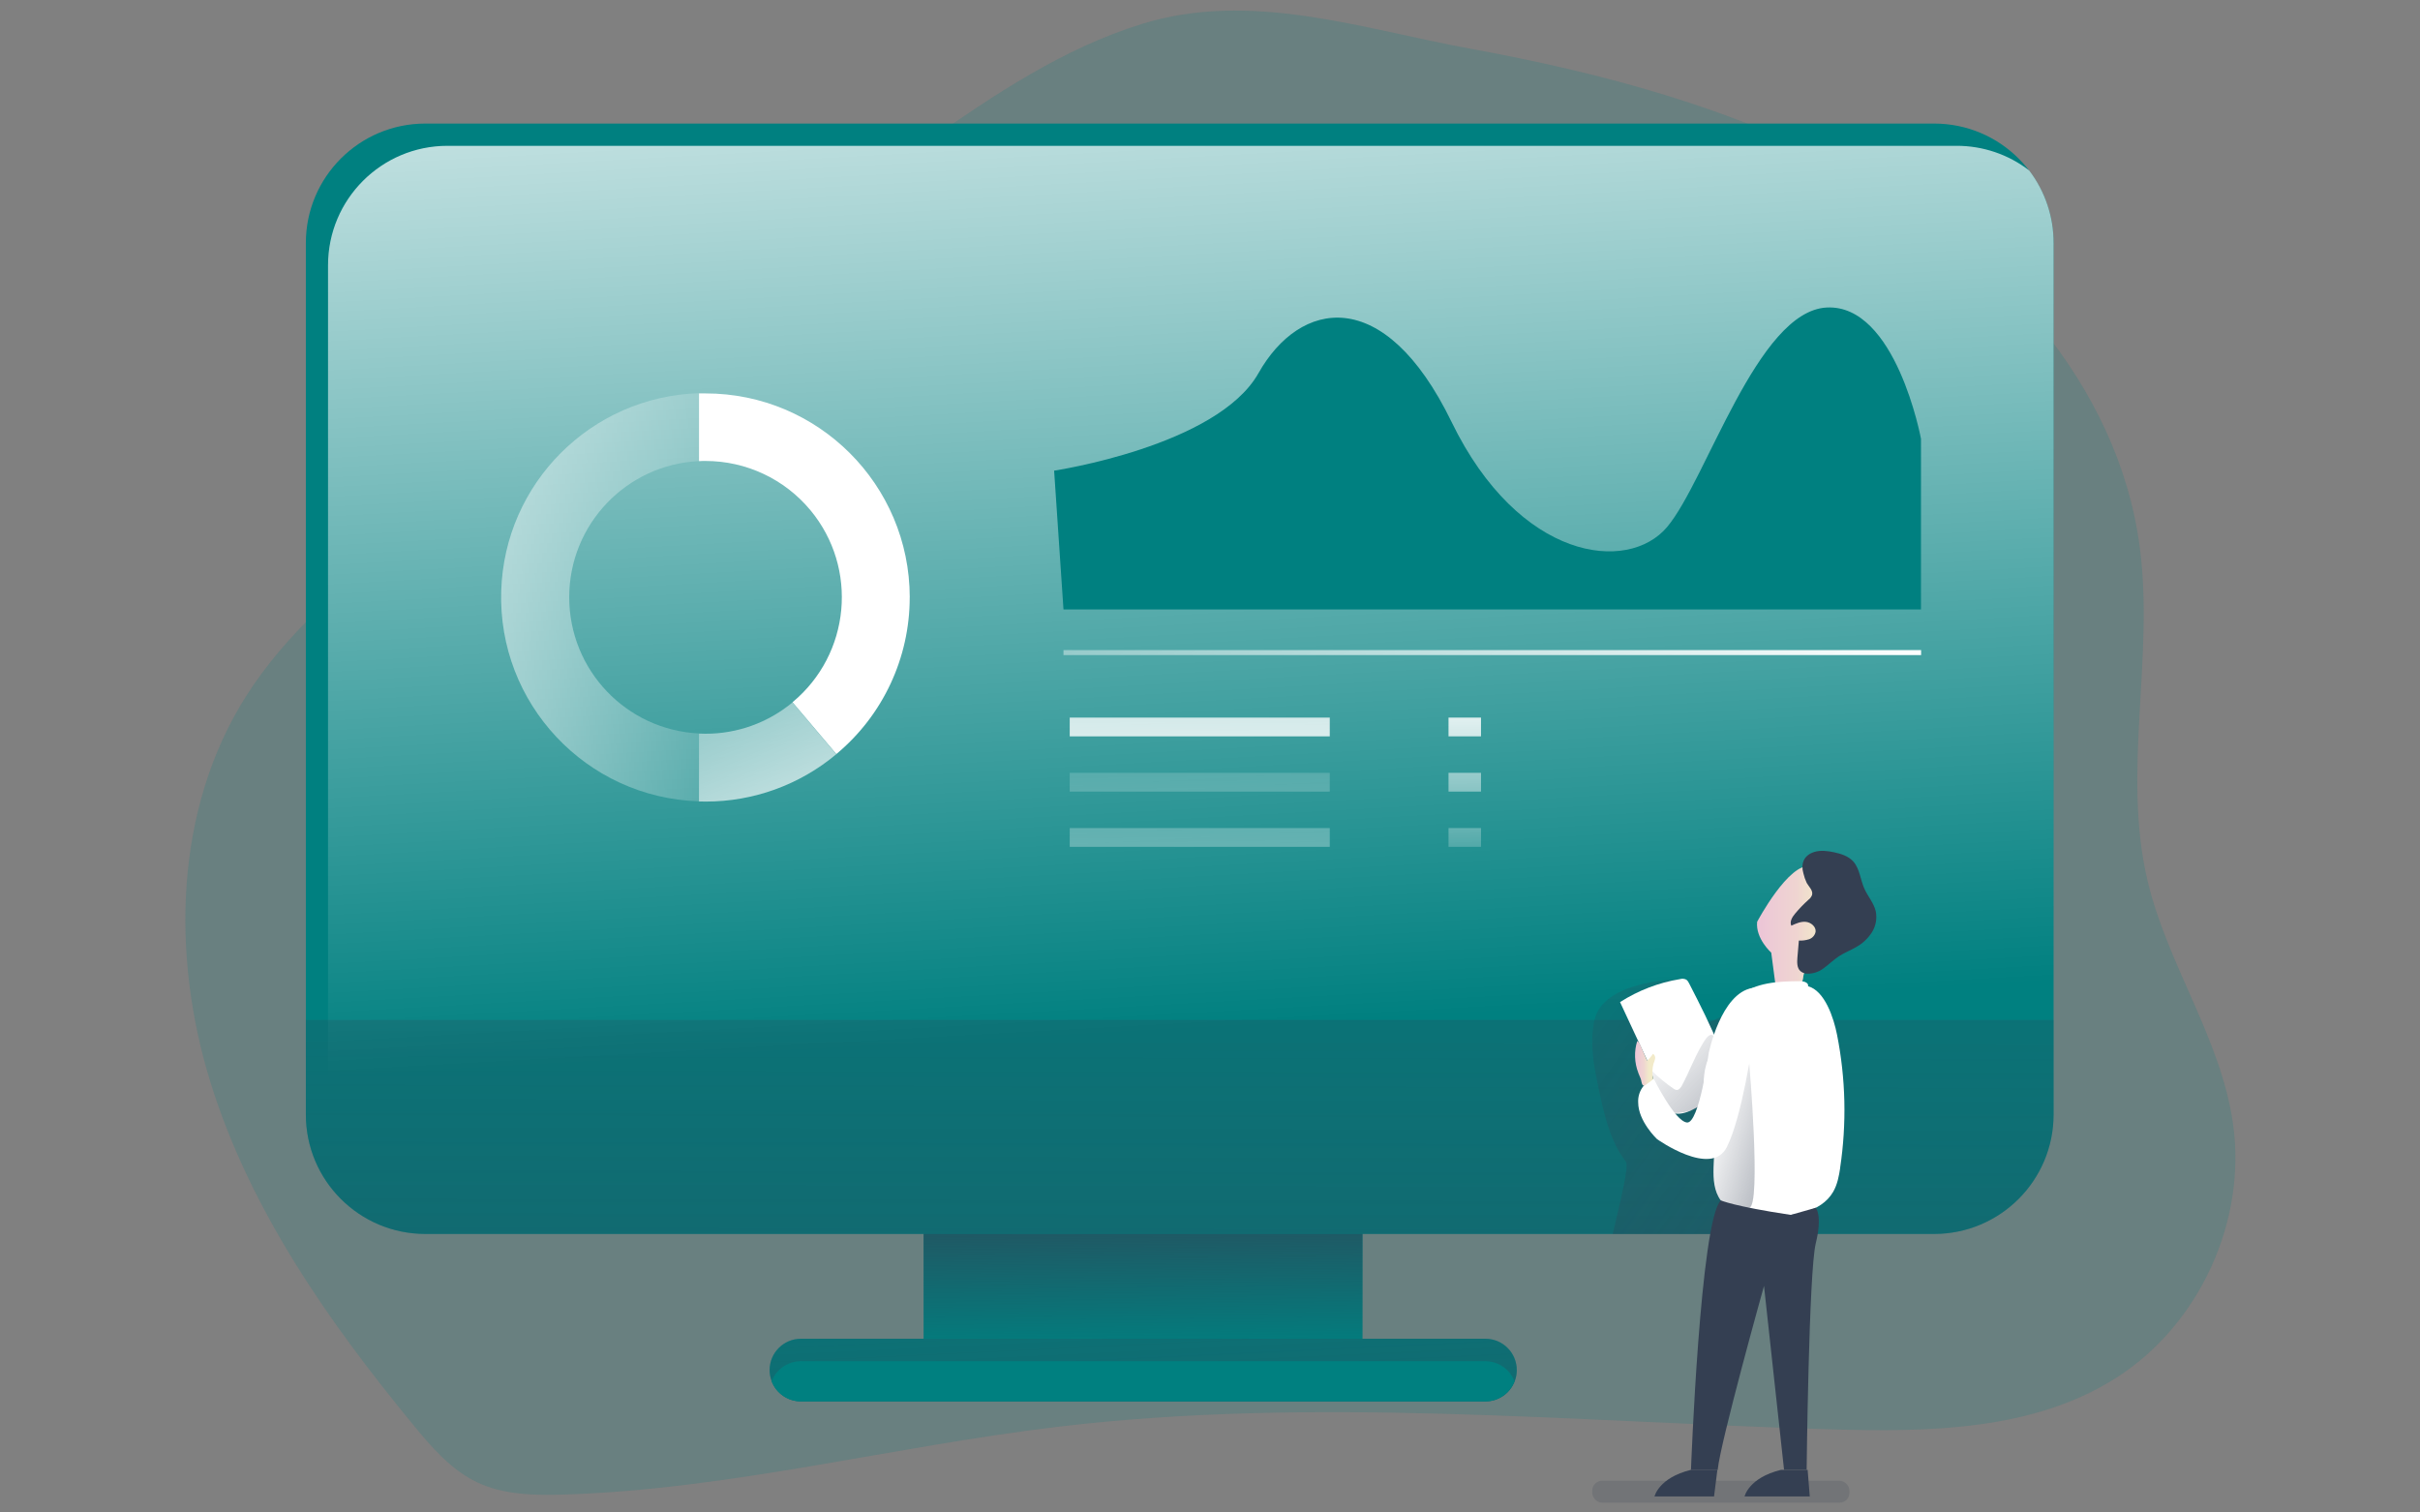
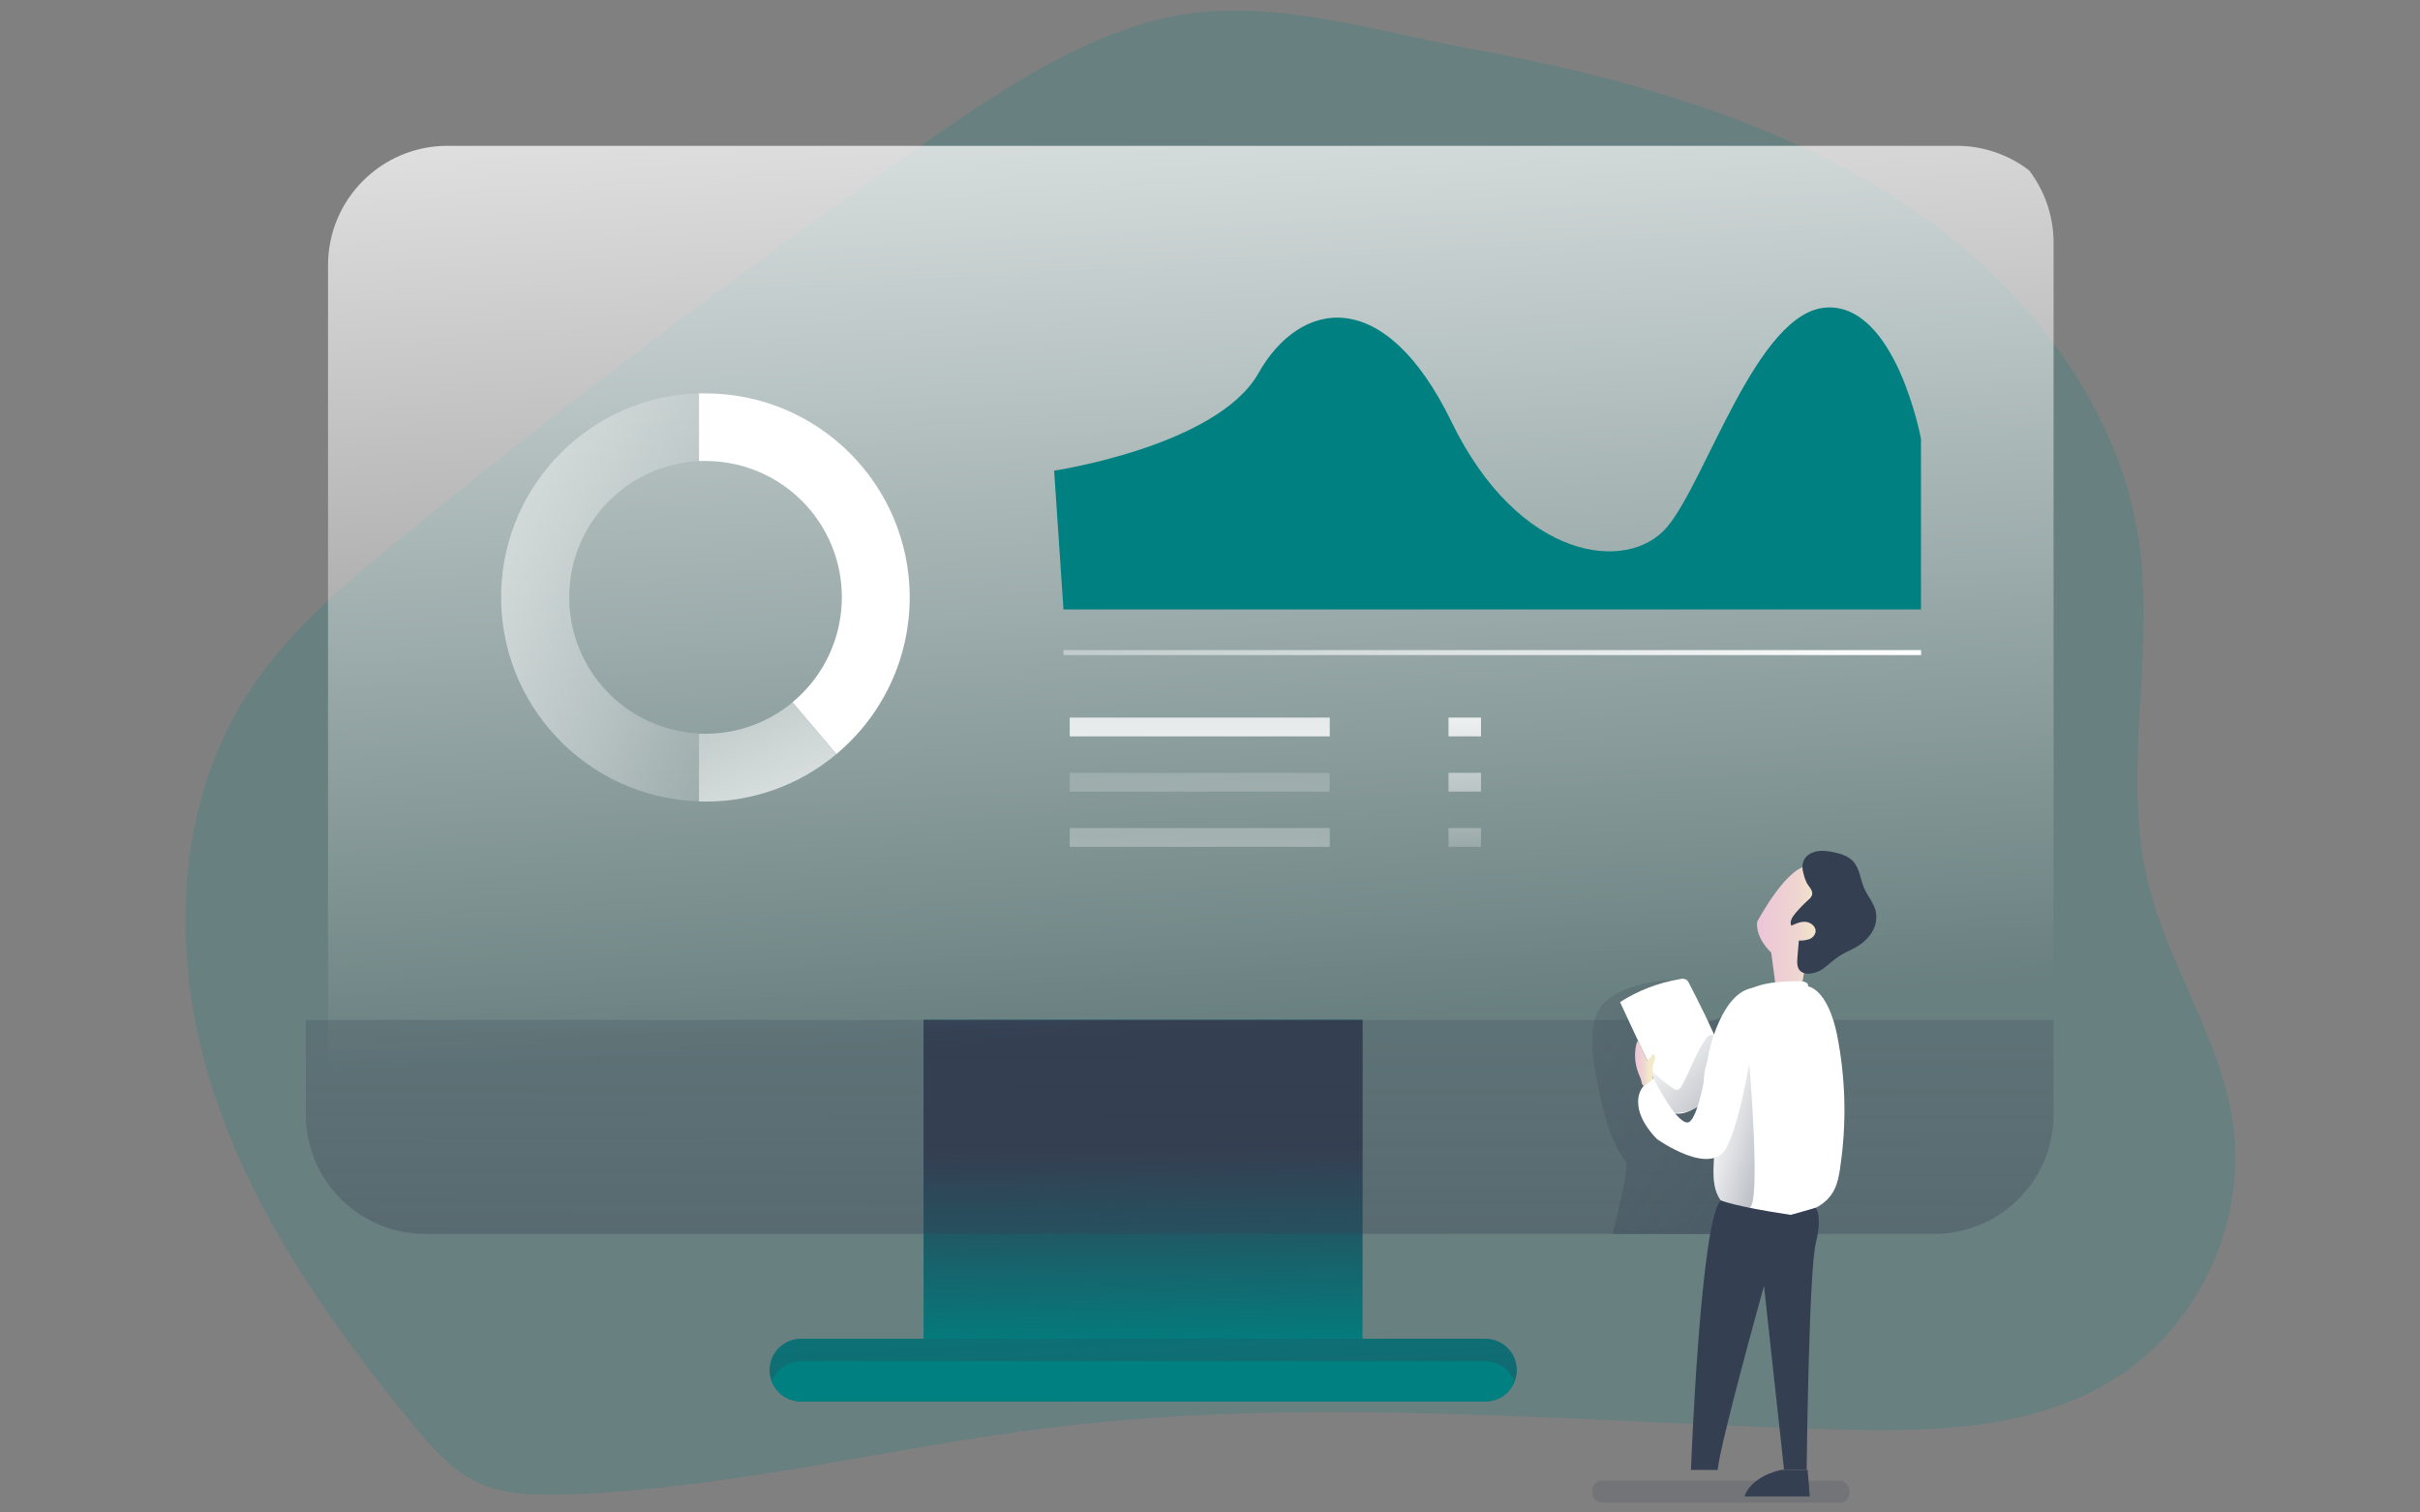
<svg xmlns="http://www.w3.org/2000/svg" xmlns:ns1="http://sodipodi.sourceforge.net/DTD/sodipodi-0.dtd" xmlns:ns2="http://www.inkscape.org/namespaces/inkscape" xmlns:xlink="http://www.w3.org/1999/xlink" id="_0012_analysis_1" viewBox="0 0 800 500" class="show_show__wrapper__graphic__5Waiy " version="1.1" ns1:docname="Analysen.svg" width="800" height="500" ns2:version="0.92.4 (5da689c313, 2019-01-14)">
  <rect x="0" y="0" width="800" height="500" fill="#808080" stroke="none" />
  <ns1:namedview pagecolor="#ffffff" bordercolor="#666666" borderopacity="1" objecttolerance="10" gridtolerance="10" guidetolerance="10" ns2:pageopacity="0" ns2:pageshadow="2" ns2:window-width="1920" ns2:window-height="991" id="namedview134" showgrid="false" ns2:zoom="0.944" ns2:cx="290.8377" ns2:cy="153.51414" ns2:window-x="-9" ns2:window-y="-9" ns2:window-maximized="1" ns2:current-layer="_0012_analysis_1" />
  <title id="title2">React</title>
  <defs id="defs59">
    <style id="style4">.cls-1{fill:url(#linear-gradient);}.cls-1,.cls-2,.cls-3,.cls-4,.cls-5,.cls-6,.cls-7,.cls-8,.cls-9,.cls-10,.cls-11,.cls-12,.cls-13,.cls-14,.cls-15,.cls-16,.cls-17,.cls-18,.cls-19,.cls-20,.cls-21,.cls-22,.cls-23,.cls-24{stroke-width:0px;}.cls-2,.cls-13{isolation:isolate;opacity:.18;}.cls-2,.cls-24{fill:#008080;}.cls-3{fill:url(#linear-gradient-11);}.cls-4{fill:url(#linear-gradient-12);}.cls-5{fill:url(#linear-gradient-13);}.cls-6{fill:url(#linear-gradient-10);}.cls-7{fill:url(#linear-gradient-17);}.cls-8{fill:url(#linear-gradient-16);}.cls-9{fill:url(#linear-gradient-19);}.cls-10{fill:url(#linear-gradient-15);}.cls-11{fill:url(#linear-gradient-18);}.cls-12{fill:url(#linear-gradient-14);}.cls-13{fill:#343f52;}.cls-14{fill:url(#linear-gradient-4);}.cls-15{fill:url(#linear-gradient-2);}.cls-16{fill:url(#linear-gradient-3);}.cls-17{fill:url(#linear-gradient-8);}.cls-18{fill:url(#linear-gradient-9);}.cls-19{fill:url(#linear-gradient-7);}.cls-20{fill:url(#linear-gradient-5);}.cls-21{fill:url(#linear-gradient-6);}.cls-22{fill:#343f52;}.cls-23{fill:#fff;}</style>
    <linearGradient id="linear-gradient" x1="237.73" y1="392.49" x2="237.29" y2="343.4" gradientUnits="userSpaceOnUse">
      <stop offset="0" stop-color="#231f20" stop-opacity="0" style="stop-color: rgb(52, 63, 82);" id="stop6" />
      <stop offset="1" stop-color="#231f20" style="stop-color: rgb(52, 63, 82);" id="stop8" />
    </linearGradient>
    <linearGradient id="linear-gradient-2" x1="-151.88" y1="1289.08" x2="-168.96" y2="1595.44" gradientTransform="matrix(1,0,0,-1,405.8,1612.21)" gradientUnits="userSpaceOnUse">
      <stop offset=".03" stop-color="#fff" stop-opacity="0" id="stop11" />
      <stop offset="1" stop-color="#fff" id="stop13" />
    </linearGradient>
    <linearGradient id="linear-gradient-3" x1="246.55" y1="140.56" x2="245.57" y2="643.9" gradientUnits="userSpaceOnUse">
      <stop offset="0" stop-color="#231f20" stop-opacity="0" style="stop-color: rgb(52, 63, 82);" id="stop16" />
      <stop offset=".35" stop-color="#231f20" stop-opacity=".22" style="stop-color: rgb(52, 63, 82);" id="stop18" />
      <stop offset=".88" stop-color="#231f20" stop-opacity=".83" style="stop-color: rgb(52, 63, 82);" id="stop20" />
      <stop offset="1" stop-color="#231f20" id="stop22" />
    </linearGradient>
    <linearGradient id="linear-gradient-4" x1="234.57" y1="336.17" x2="244.34" y2="541.42" xlink:href="#linear-gradient" />
    <linearGradient id="linear-gradient-5" x1="-127.2" y1="1477.71" x2="-70.92" y2="1349.27" gradientTransform="matrix(1,0,0,-1,409,1610.94)" gradientUnits="userSpaceOnUse">
      <stop offset="0" stop-color="#fff" stop-opacity="0" id="stop26" />
      <stop offset="1" stop-color="#fff" id="stop28" />
    </linearGradient>
    <linearGradient id="linear-gradient-6" x1="-159.45" y1="1487.38" x2="-157.62" y2="1339.7" gradientTransform="matrix(1,0,0,-1,409,1610.94)" xlink:href="#linear-gradient-2" />
    <linearGradient id="linear-gradient-7" x1="-158.38" y1="1387.21" x2="-156.54" y2="1239.52" gradientTransform="matrix(1,0,0,-1,409,1610.94)" gradientUnits="userSpaceOnUse">
      <stop offset=".03" stop-color="#fff" stop-opacity="0" id="stop32" />
      <stop offset=".45" stop-color="#fff" stop-opacity=".45" id="stop34" />
      <stop offset="1" stop-color="#fff" id="stop36" />
    </linearGradient>
    <linearGradient id="linear-gradient-8" x1="-158.54" y1="1387.21" x2="-156.71" y2="1239.52" gradientTransform="matrix(1,0,0,-1,409,1610.94)" xlink:href="#linear-gradient-2" />
    <linearGradient id="linear-gradient-9" x1="-94.41" y1="-646.19" x2="-94.24" y2="-711.53" gradientTransform="translate(409,940.5)" xlink:href="#linear-gradient-7" />
    <linearGradient id="linear-gradient-10" x1="-94.35" y1="-655.28" x2="-94.18" y2="-720.62" gradientTransform="translate(409,940.5)" xlink:href="#linear-gradient-7" />
    <linearGradient id="linear-gradient-11" x1="-94.32" y1="-655.27" x2="-94.15" y2="-720.62" gradientTransform="translate(409,940.5)" xlink:href="#linear-gradient-7" />
    <linearGradient id="linear-gradient-12" x1="289.57" y1="274.68" x2="591.58" y2="486.77" xlink:href="#linear-gradient" />
    <linearGradient id="linear-gradient-13" x1="360.45" y1="315.96" x2="410.3" y2="365.48" xlink:href="#linear-gradient" />
    <linearGradient id="linear-gradient-14" x1="-20.82" y1="1322.79" x2="1.39" y2="1322.79" gradientTransform="matrix(1,0,0,-1,405.8,1612.21)" gradientUnits="userSpaceOnUse">
      <stop offset="0" stop-color="#ecc4d7" id="stop45" />
      <stop offset=".16" stop-color="#edcbd5" id="stop47" />
      <stop offset=".42" stop-color="#efd4d1" id="stop49" />
      <stop offset=".7" stop-color="#f2eac9" id="stop51" />
    </linearGradient>
    <linearGradient id="linear-gradient-15" x1="372.81" y1="337.51" x2="418.09" y2="349.89" xlink:href="#linear-gradient" />
    <linearGradient id="linear-gradient-16" x1="-50.14" y1="1289.99" x2="-45.28" y2="1289.99" xlink:href="#linear-gradient-14" />
    <linearGradient id="linear-gradient-17" x1="-243.48" y1="1402.76" x2="-401.21" y2="1399.14" xlink:href="#linear-gradient-2" />
    <linearGradient id="linear-gradient-18" x1="-205.56" y1="1463.37" x2="-228.75" y2="1438.96" xlink:href="#linear-gradient-2" />
    <linearGradient id="linear-gradient-19" x1="-282.44" y1="1419.02" x2="-245.22" y2="1324.43" xlink:href="#linear-gradient-2" />
    <linearGradient ns2:collect="always" xlink:href="#linear-gradient" id="linearGradient943" gradientUnits="userSpaceOnUse" x1="237.73" y1="392.49" x2="237.29" y2="343.4" />
    <linearGradient ns2:collect="always" xlink:href="#linear-gradient-2" id="linearGradient945" gradientUnits="userSpaceOnUse" gradientTransform="matrix(1,0,0,-1,405.8,1612.21)" x1="-151.88" y1="1289.08" x2="-168.96" y2="1595.44" />
    <linearGradient ns2:collect="always" xlink:href="#linear-gradient-7" id="linearGradient947" gradientUnits="userSpaceOnUse" gradientTransform="matrix(1,0,0,-1,409,1610.94)" x1="-158.38" y1="1387.21" x2="-156.54" y2="1239.52" />
    <linearGradient ns2:collect="always" xlink:href="#linear-gradient-14" id="linearGradient949" gradientUnits="userSpaceOnUse" gradientTransform="matrix(1,0,0,-1,405.8,1612.21)" x1="-20.82" y1="1322.79" x2="1.39" y2="1322.79" />
  </defs>
  <g id="background" transform="matrix(1.375,0,0,1.375,51.471,-91.538)">
    <path class="cls-2" d="M 237.08,72.34 C 218.19,78.18 201.51,89.41 185.29,100.7 142.15,130.75 100.17,162.39 59.35,195.62 45.38,206.98 31.34,218.78 21.7,234 4.53,261.13 3.68,296.26 13.21,326.91 c 9.53,30.65 28.38,57.52 48.78,82.32 4.41,5.36 9.1,10.8 15.37,13.76 6.27,2.96 13.61,3.12 20.62,2.91 39.97,-1.21 79.07,-11.54 118.76,-16.28 61.61,-7.37 123.91,-1.21 185.93,0.6 23.65,0.68 48.83,0.32 68.76,-12.44 19.94,-12.76 31.35,-37.66 27.99,-61.09 -2.91,-20.42 -15.71,-38.14 -20.5,-58.2 -6.26,-26.2 1.65,-53.86 -1.94,-80.56 C 471.8,159.02 442.34,126.8 407.9,107.99 379.67,92.56 347.55,84.05 316.04,78.28 289.96,73.51 263.4,64.2 237.07,72.34 Z" id="path61" ns2:connector-curvature="0" style="opacity:0.18;isolation:isolate;fill:#008080;stroke-width:0px" />
  </g>
  <g id="monitor" transform="matrix(1.375,0,0,1.375,51.471,-91.538)">
    <rect class="cls-24" x="184.62" y="311.78" width="105.52" height="82.07" id="rect64" style="fill:#008080;stroke-width:0px" />
    <rect class="cls-1" x="184.62" y="311.78" width="105.52" height="82.07" id="rect66" style="fill:url(#linearGradient943);stroke-width:0px" />
-     <path class="cls-24" d="m 456.29,125 v 209.52 c 0,15.86 -12.86,28.72 -28.72,28.72 H 64.82 C 48.96,363.24 36.1,350.38 36.1,334.52 V 125 c 0,-15.86 12.86,-28.72 28.72,-28.72 h 362.76 c 15.85,0 28.71,12.84 28.72,28.69 v 0 c 0,0 0,0.02 0,0.02 z" id="path68" ns2:connector-curvature="0" style="fill:#008080;stroke-width:0px" />
    <path class="cls-15" d="m 456.29,125 v 209.52 c 0,15.86 -12.86,28.72 -28.72,28.72 H 64.82 c -6.32,0.01 -12.47,-2.07 -17.48,-5.91 -3.85,-5.01 -5.93,-11.16 -5.91,-17.48 v -209.5 c 0,-15.86 12.86,-28.72 28.72,-28.72 h 362.78 c 6.32,-0.02 12.47,2.06 17.48,5.91 3.83,5.01 5.9,11.15 5.88,17.46 z" id="path70" ns2:connector-curvature="0" style="fill:url(#linearGradient945);stroke-width:0px" />
    <path class="cls-16" d="m 456.29,311.78 v 22.74 c 0,15.86 -12.86,28.72 -28.72,28.72 H 64.82 c -15.86,0 -28.72,-12.85 -28.72,-28.71 v 0 -22.74 h 420.2 z" id="path72" ns2:connector-curvature="0" style="fill:url(#linear-gradient-3);stroke-width:0px" />
    <path class="cls-24" d="m 327.23,395.97 c 0,0.93 -0.17,1.84 -0.51,2.71 -1.11,2.91 -3.91,4.83 -7.02,4.82 H 155.13 c -3.11,0 -5.91,-1.92 -7.02,-4.82 -0.34,-0.86 -0.51,-1.78 -0.51,-2.71 0,-4.15 3.36,-7.53 7.52,-7.53 h 164.57 c 4.16,0 7.53,3.36 7.54,7.52 v 0 z" id="path74" ns2:connector-curvature="0" style="fill:#008080;stroke-width:0px" />
    <path class="cls-14" d="m 327.23,395.97 c 0,0.93 -0.17,1.84 -0.51,2.71 -1.11,2.91 -3.91,4.83 -7.02,4.82 H 155.13 c -3.11,0 -5.91,-1.92 -7.02,-4.82 -0.34,-0.86 -0.51,-1.78 -0.51,-2.71 0,-4.15 3.36,-7.53 7.52,-7.53 h 164.57 c 4.16,0 7.53,3.36 7.54,7.52 v 0 z" id="path76" ns2:connector-curvature="0" style="fill:url(#linear-gradient-4);stroke-width:0px" />
    <path class="cls-24" d="m 326.69,398.67 c -1.11,2.91 -3.91,4.83 -7.02,4.82 H 155.1 c -3.11,0 -5.91,-1.92 -7.02,-4.82 0.37,-0.99 0.95,-1.88 1.7,-2.62 1.41,-1.41 3.33,-2.21 5.32,-2.21 h 164.57 c 3.11,0 5.91,1.92 7.02,4.83 z" id="path78" ns2:connector-curvature="0" style="fill:#008080;stroke-width:0px" />
  </g>
  <g id="graphic_data_2" transform="matrix(1.375,0,0,1.375,51.471,-91.538)">
    <rect class="cls-20" x="218.25" y="222.87" width="206.19" height="1.2" id="rect81" style="fill:url(#linear-gradient-5);stroke-width:0px" />
    <path class="cls-24" d="m 215.99,179.73 c 0,0 39.23,-5.87 49.14,-23.44 9.91,-17.57 30.21,-21.64 46.42,11.72 16.21,33.36 42.38,36.52 51.84,25.25 9.46,-11.27 21.64,-51.84 38.32,-52.75 16.68,-0.9 22.7,31.56 22.7,31.56 V 213.1 H 218.25 L 216,179.74 Z" id="path83" ns2:connector-curvature="0" style="fill:#008080;stroke-width:0px" />
    <rect class="cls-21" x="219.75" y="239.1" width="62.52" height="4.51" id="rect85" style="fill:url(#linear-gradient-6);stroke-width:0px" />
    <rect class="cls-19" x="219.75" y="252.38" width="62.52" height="4.51" id="rect87" style="fill:url(#linearGradient947);stroke-width:0px" />
    <rect class="cls-17" x="219.75" y="265.66" width="62.52" height="4.51" id="rect89" style="fill:url(#linear-gradient-8);stroke-width:0px" />
    <rect class="cls-18" x="310.82" y="239.1" width="7.81" height="4.51" id="rect91" style="fill:url(#linear-gradient-9);stroke-width:0px" />
    <rect class="cls-6" x="310.82" y="252.38" width="7.81" height="4.51" id="rect93" style="fill:url(#linear-gradient-10);stroke-width:0px" />
    <rect class="cls-3" x="310.82" y="265.66" width="7.81" height="4.51" id="rect95" style="fill:url(#linear-gradient-11);stroke-width:0px" />
  </g>
  <g id="shadow" transform="matrix(1.375,0,0,1.375,51.471,-91.538)">
    <rect class="cls-13" x="345.39" y="422.59" width="61.81" height="5.25" rx="2.32" ry="2.32" id="rect98" style="opacity:0.18;isolation:isolate;fill:#343f52;stroke-width:0px" />
    <path class="cls-4" d="m 400.86,327.29 c 0.1,7.83 -0.86,15.64 -2.85,23.21 -1.02,3.89 -2.36,7.84 -4.87,10.97 -0.51,0.65 -1.08,1.25 -1.7,1.81 h -41.15 c 1.67,-7.23 4,-16.31 3.18,-17.38 -3.73,-4.87 -5.15,-11.07 -6.44,-17.07 -1.08,-5.02 -2.13,-10.18 -1.42,-15.27 0.08,-0.6 0.19,-1.21 0.31,-1.74 1.75,-8.04 14.91,-9.72 20.57,-9.8 l 4.82,9.8 c 0,4.74 20.4,-12.59 23.97,-8.79 2.05,2.18 3.34,5.33 4.15,8.79 1.21,5.23 1.37,11.21 1.42,15.48 z" id="path100" ns2:connector-curvature="0" style="fill:url(#linear-gradient-12);stroke-width:0px" />
  </g>
  <g id="character" transform="matrix(1.375,0,0,1.375,51.471,-91.538)">
    <path class="cls-23" d="m 358.5,321.32 -6.44,-13.82 c 4.38,-2.8 9.29,-4.69 14.43,-5.53 0.5,-0.14 1.02,-0.1 1.49,0.13 0.3,0.23 0.53,0.54 0.68,0.89 2.64,5.15 5.28,10.3 7.4,15.67 0.99,2.51 1.86,5.27 1.06,7.84 -0.98,3.15 -4.14,5.02 -7.04,6.57 -9.21,4.97 -8.8,-5.78 -11.57,-11.75 z" id="path103" ns2:connector-curvature="0" style="fill:#ffffff;stroke-width:0px" />
    <path class="cls-5" d="m 371.89,317.55 c -1.92,3.17 -3.18,6.69 -4.93,9.96 -0.3,0.55 -0.74,1.18 -1.36,1.11 -0.26,-0.05 -0.51,-0.16 -0.71,-0.33 -1.88,-1.29 -3.64,-2.74 -5.26,-4.35 0,3.55 2.16,6.7 4.22,9.6 0.13,0.22 0.32,0.4 0.54,0.54 0.19,0.08 0.4,0.11 0.6,0.1 2.41,0.02 4.78,-0.62 6.85,-1.86 0.13,-0.06 0.25,-0.16 0.33,-0.28 0.07,-0.14 0.09,-0.29 0.07,-0.45 -0.07,-3.47 -0.4,-7.08 0.96,-10.25 0.42,-0.98 0.99,-1.89 1.32,-2.9 0.22,-0.67 0.65,-2.82 -0.42,-3.05 -0.86,-0.21 -1.86,1.57 -2.21,2.15 z" id="path105" ns2:connector-curvature="0" style="fill:url(#linear-gradient-13);stroke-width:0px" />
    <path class="cls-12" d="m 385.02,288.19 c 0,0 7.64,-14.43 12.94,-13.36 5.3,1.07 10.61,6.58 8.91,10.82 -1.7,4.24 -10.5,12.1 -10.77,15.91 -0.27,3.82 -6.63,2.12 -6.63,2.12 l -1.06,-8.07 c 0,0 -3.82,-3.39 -3.39,-7.43 z" id="path107" ns2:connector-curvature="0" style="fill:url(#linearGradient949);stroke-width:0px" />
    <path class="cls-22" d="m 398.68,271.43 c 1.57,-0.51 3.27,-0.28 4.87,0.06 1.6,0.34 3.35,0.89 4.5,2.11 1.63,1.74 1.76,4.37 2.72,6.56 0.83,1.89 2.31,3.51 2.77,5.52 0.35,1.74 0.01,3.55 -0.93,5.05 -0.95,1.48 -2.25,2.7 -3.8,3.55 -1.35,0.78 -2.83,1.35 -4.14,2.21 -1.31,0.86 -2.32,1.9 -3.54,2.78 -1.18,0.95 -2.66,1.45 -4.18,1.4 -0.58,-0.04 -1.14,-0.27 -1.57,-0.66 -0.81,-0.78 -0.77,-2.08 -0.68,-3.21 0.12,-1.36 0.24,-2.73 0.35,-4.09 0.83,0.04 1.66,-0.07 2.45,-0.32 0.8,-0.27 1.4,-0.94 1.57,-1.77 0.16,-1.21 -1.07,-2.27 -2.3,-2.41 -1.23,-0.14 -2.41,0.4 -3.53,0.92 -0.47,-0.97 0.22,-2.09 0.92,-2.92 0.98,-1.17 2.04,-2.27 3.17,-3.29 0.4,-0.29 0.71,-0.7 0.89,-1.16 0.31,-1.11 -0.8,-2.03 -1.28,-2.91 -0.35,-0.74 -0.62,-1.52 -0.8,-2.31 -0.68,-2.3 0.11,-4.33 2.55,-5.11 z" id="path109" ns2:connector-curvature="0" style="fill:#343f52;stroke-width:0px" />
    <path class="cls-23" d="m 404.99,347.33 c -0.3,2 -0.68,4.03 -1.69,5.78 -3.01,5.18 -10.09,5.95 -16.08,5.82 -2.9,-0.05 -6.09,-0.33 -8.54,-1.71 -0.94,-0.51 -1.76,-1.21 -2.41,-2.06 -1.64,-2.2 -1.81,-5.14 -1.73,-7.88 0.09,-2.84 0.36,-5.74 0.4,-8.6 0.05,-3.54 -0.25,-7 -1.7,-10.19 -0.81,-1.75 2.69,-8.04 3.41,-9.8 1.21,-2.85 -2.47,-1.07 -1.3,-3.92 1.3,-3.14 2.67,-6.39 5.21,-8.62 3.94,-3.44 9.65,-3.65 14.89,-3.68 0.84,0 2.01,0.39 1.81,1.21 4.02,1.1 6.17,7.6 6.97,11.68 2.09,10.54 2.34,21.36 0.74,31.99 z" id="path111" ns2:connector-curvature="0" style="fill:#ffffff;stroke-width:0px" />
    <path class="cls-10" d="m 383.14,356.95 c -1.48,0.24 -2.98,0.33 -4.47,0.27 -0.94,-0.51 -1.76,-1.21 -2.41,-2.06 -1.64,-2.2 -1.81,-5.14 -1.73,-7.88 0.09,-2.84 0.36,-5.74 0.4,-8.6 l 8.19,-16.45 c 0,0 2.91,34.11 0.02,34.73 z" id="path113" ns2:connector-curvature="0" style="fill:url(#linear-gradient-15);stroke-width:0px" />
    <path class="cls-22" d="m 393.08,358.67 6.03,-1.72 c 0,0 1.67,1.74 0,8.58 -1.67,6.84 -2.19,54.42 -2.19,54.42 h -5.43 l -4.82,-44.21 c 0,0 -10.5,37.56 -11.14,44.24 h -6.42 c 0,0 2.24,-59.89 7.17,-64.8 0,-0.03 2.91,1.39 16.81,3.48 z" id="path115" ns2:connector-curvature="0" style="fill:#343f52;stroke-width:0px" />
    <path class="cls-23" d="m 373.39,319.73 c 0,0 -2.3,16.99 -5.23,16.72 -2.94,-0.27 -8,-10.54 -8,-10.54 -2.36,0.88 -3.87,3.19 -3.74,5.71 0,4.55 4.53,8.82 4.53,8.82 0,0 13.08,9.34 16.79,1.9 3.72,-7.44 6.21,-25.32 6.21,-25.32 0,0 5.51,-13.86 -0.04,-12.92 -7.6,1.22 -10.53,15.63 -10.53,15.63 z" id="path117" ns2:connector-curvature="0" style="fill:#ffffff;stroke-width:0px" />
    <path class="cls-8" d="m 356.46,324.53 c -0.96,-2.45 -1.06,-5.16 -0.27,-7.67 0.36,0.23 0.63,0.59 0.75,1.01 l 1.63,3.7 c 0.54,-0.48 1.02,-1.03 1.4,-1.64 0.4,0.24 0.61,0.71 0.52,1.18 -0.1,0.45 -0.24,0.89 -0.42,1.31 -0.28,1.18 -0.3,2.4 -0.05,3.59 -0.4,0.37 -0.83,0.71 -1.28,1.02 -0.39,0.27 -0.89,0.77 -1.21,0.44 -0.32,-0.33 -0.34,-1.17 -0.5,-1.54 -0.16,-0.37 -0.4,-0.92 -0.58,-1.39 z" id="path119" ns2:connector-curvature="0" style="fill:url(#linear-gradient-16);stroke-width:0px" />
-     <path class="cls-22" d="m 375.46,419.96 -0.8,6.39 h -14.31 c 0,0 0.96,-4.48 8.75,-6.39 h 6.35 z" id="path121" ns2:connector-curvature="0" style="fill:#343f52;stroke-width:0px" />
    <path class="cls-22" d="m 397.16,419.96 0.51,6.39 H 382 c 0,0 0.95,-4.48 8.75,-6.39 z" id="path123" ns2:connector-curvature="0" style="fill:#343f52;stroke-width:0px" />
  </g>
  <g id="graphic_data_1" transform="matrix(1.375,0,0,1.375,51.471,-91.538)">
    <path class="cls-7" d="m 99.42,210.18 c 0,17.48 13.71,31.88 31.17,32.73 v 16.32 c -27.09,-0.85 -48.37,-23.5 -47.52,-50.6 0.81,-25.9 21.62,-46.71 47.52,-47.52 v 16.32 c -17.46,0.85 -31.18,15.25 -31.17,32.73 z" id="path126" ns2:connector-curvature="0" style="fill:url(#linear-gradient-17);stroke-width:0px" />
    <path class="cls-11" d="m 181.28,210.18 c 0.01,14.56 -6.45,28.38 -17.64,37.69 L 153.11,235.4 c 13.93,-11.56 15.86,-32.22 4.31,-46.15 -6.22,-7.5 -15.47,-11.85 -25.22,-11.85 -0.53,0 -1.05,0 -1.58,0.04 v -16.28 h 1.58 c 27.08,0 49.04,21.93 49.09,49.01 z" id="path128" ns2:connector-curvature="0" style="fill:url(#linear-gradient-18);stroke-width:0px" />
    <path class="cls-9" d="m 163.63,247.9 c -8.81,7.38 -19.95,11.41 -31.44,11.39 -0.53,0 -1.05,0 -1.58,-0.03 v -16.32 c 0.52,0 1.05,0.04 1.58,0.04 7.64,0.01 15.04,-2.66 20.91,-7.54 l 10.53,12.47 z" id="path130" ns2:connector-curvature="0" style="fill:url(#linear-gradient-19);stroke-width:0px" />
  </g>
</svg>